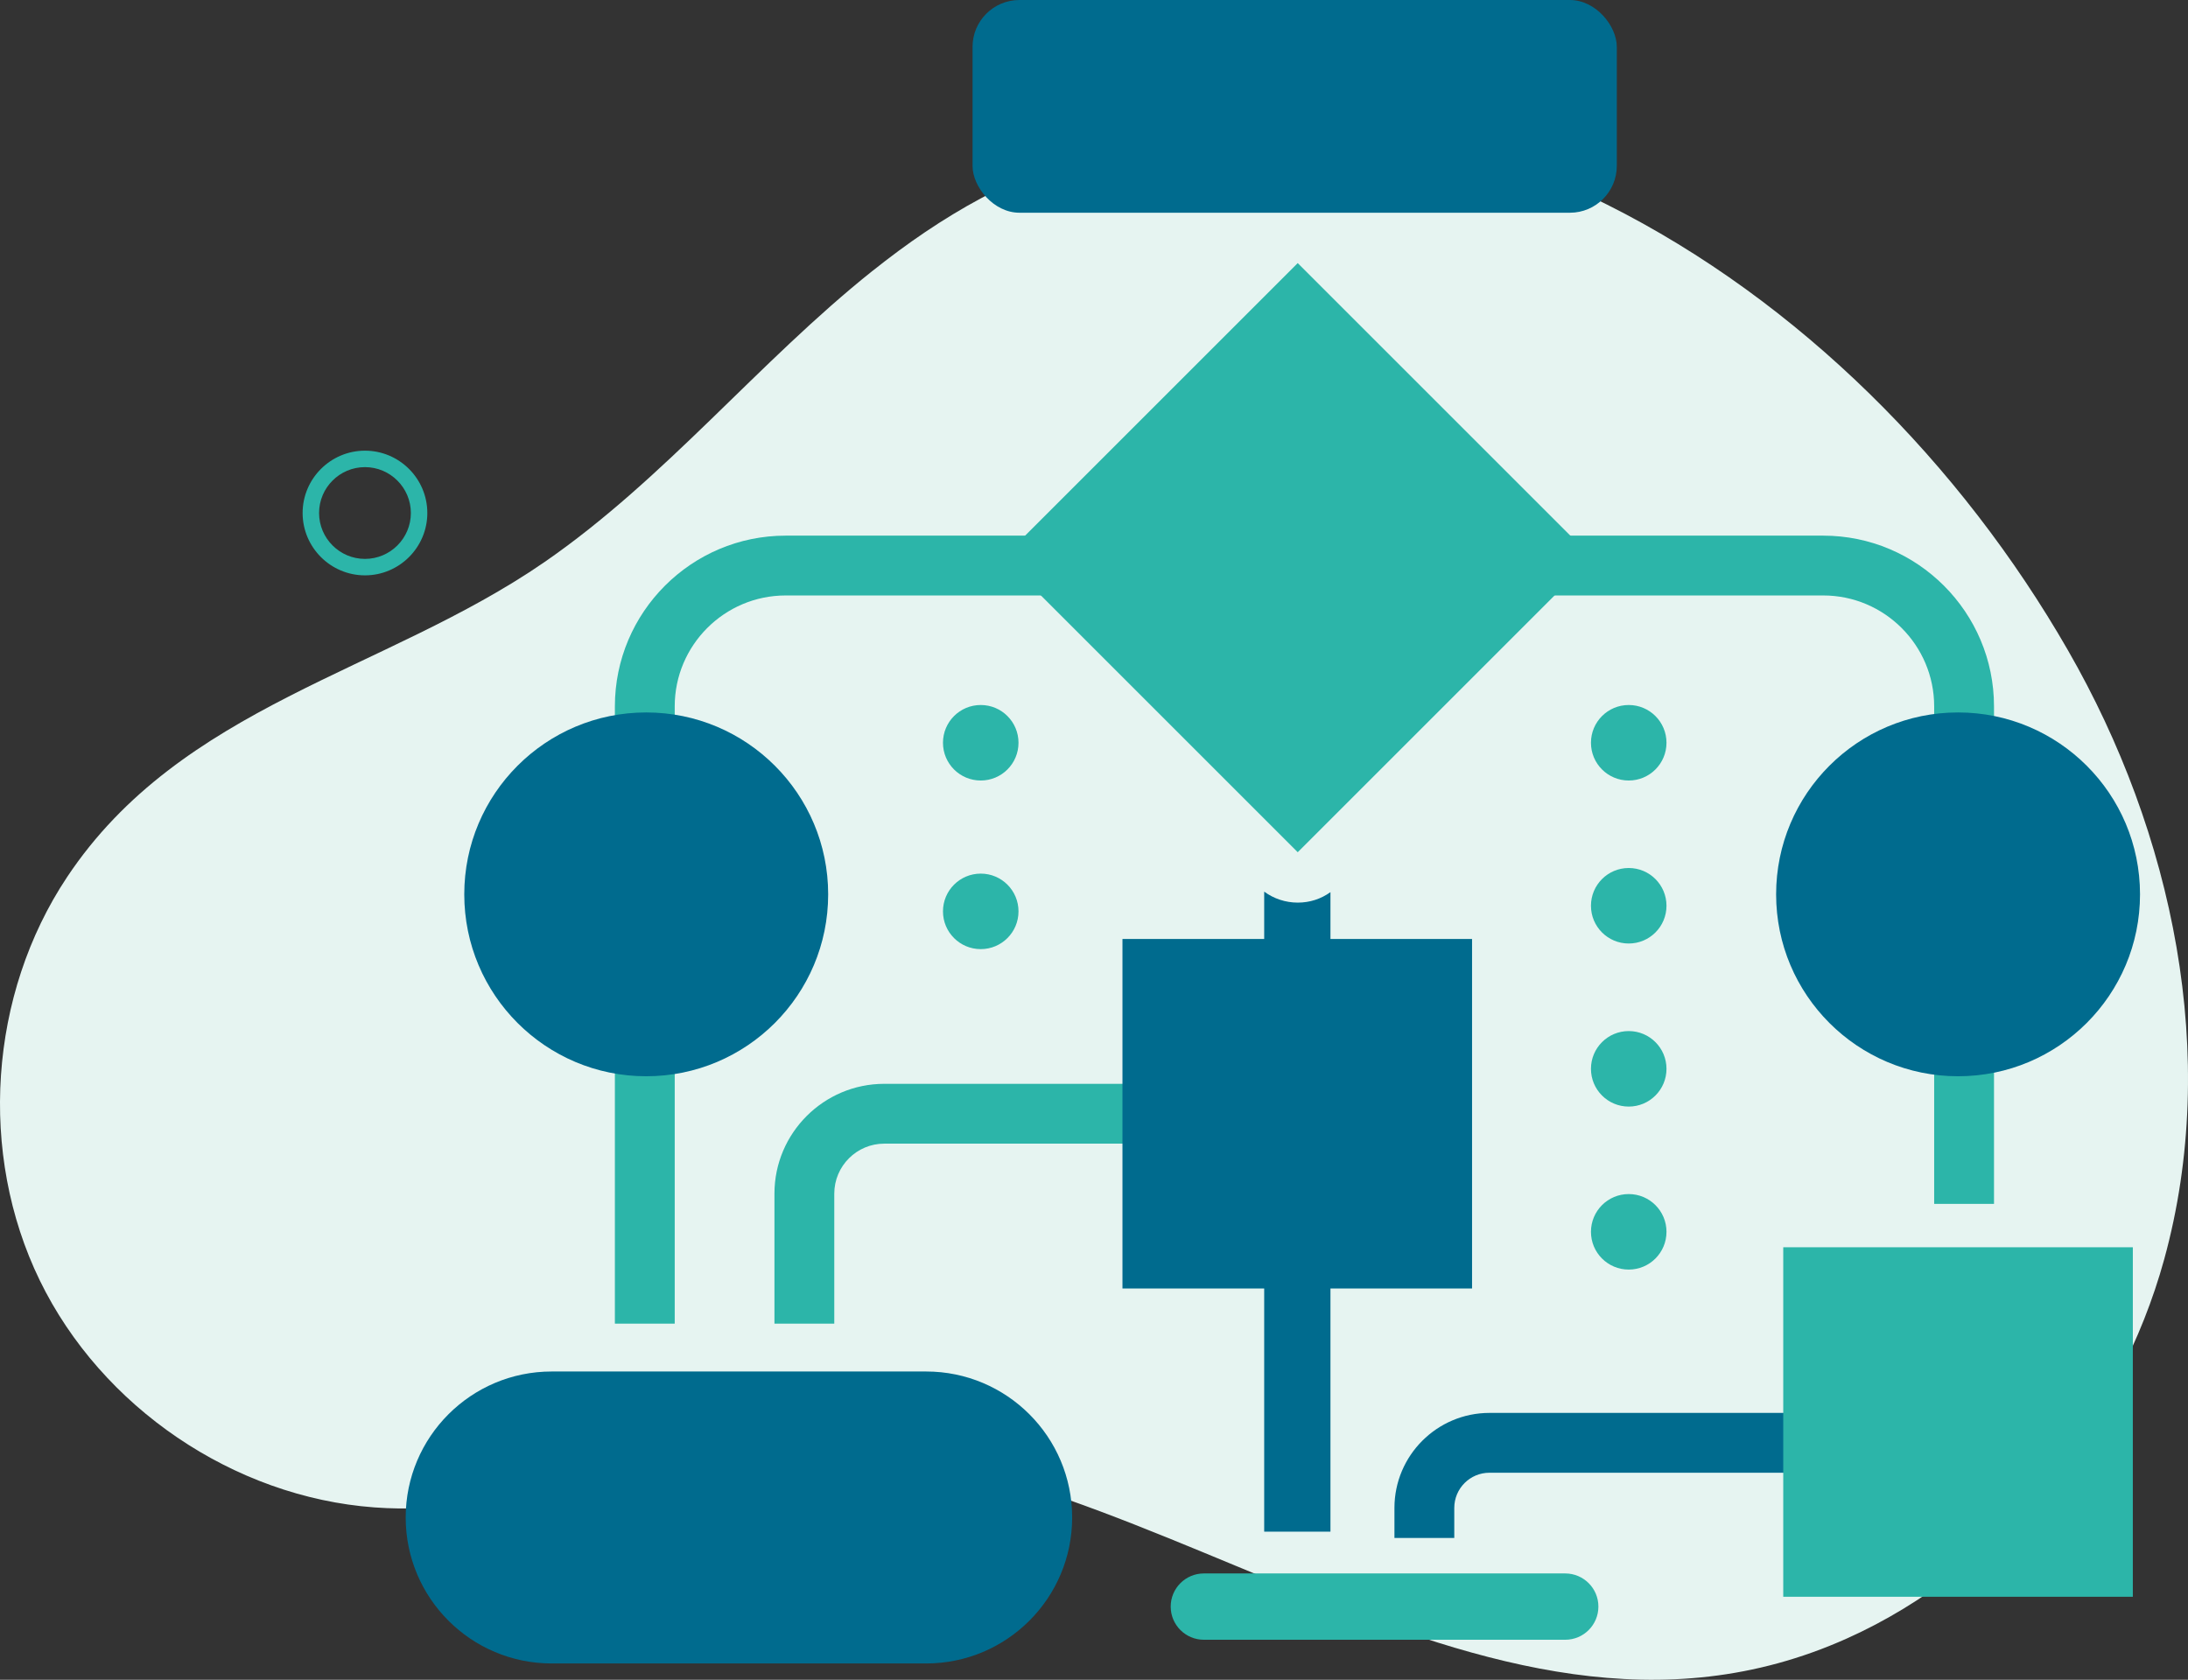
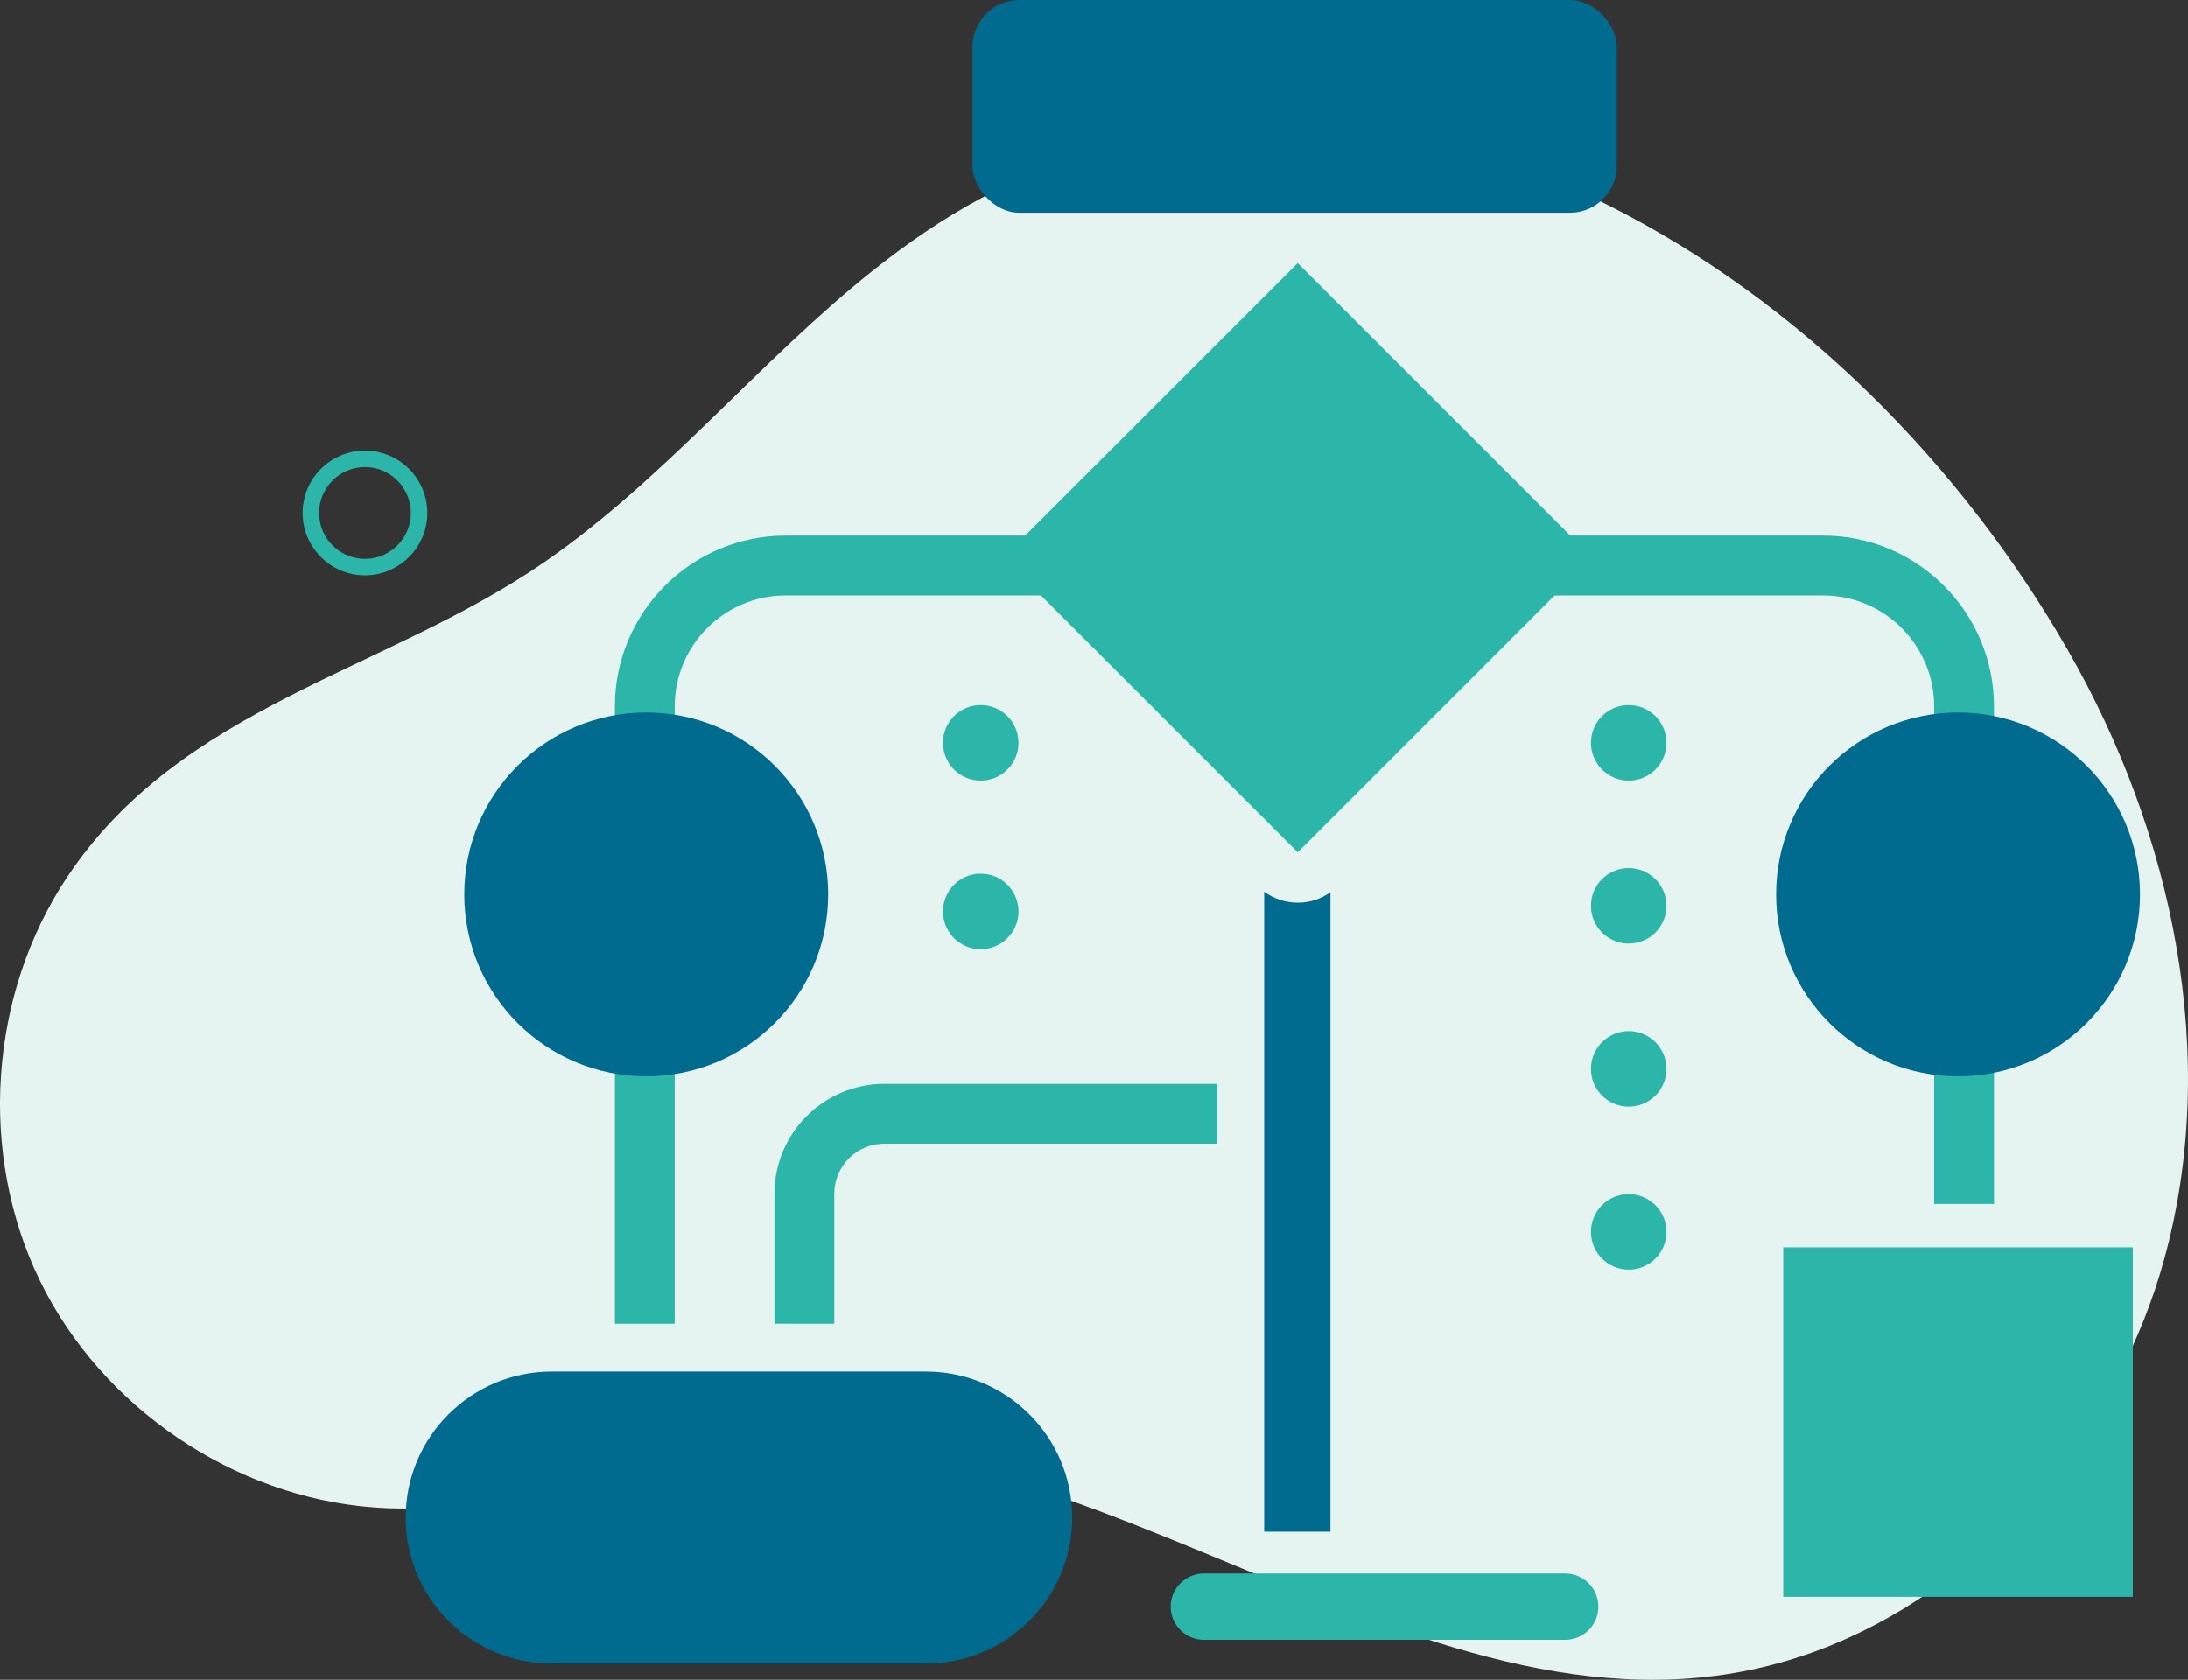
<svg xmlns="http://www.w3.org/2000/svg" id="_レイヤー_2" viewBox="0 0 347.05 266.5">
  <rect x="0" y="0" width="347.05" height="266.5" fill="#333333" stroke="none" />
  <defs>
    <style>.cls-1{fill:#2cb5a9;}.cls-1,.cls-2,.cls-3{stroke-width:0px;}.cls-2{fill:#e6f4f1;}.cls-3{fill:#006b8e;}</style>
  </defs>
  <g id="_レイヤー_1-2">
    <g id="Layer_3">
      <path class="cls-2" d="m138.41,42.96c-18.1,14.44-32.93,33.03-52.1,46.25-25.27,17.41-57.57,22.73-75.67,49.94-12.4,18.63-14.12,43.87-4.33,63.99,9.79,20.12,30.73,34.36,53.05,36.01,21.01,1.56,40.26-7.69,60.85-9.43,58.92-4.99,114.17,56.49,172.75,30.22,24.53-11,43.23-34.43,50.31-60.13,8.89-32.28,1.42-67.61-15.26-96.64-16.96-29.52-42.52-55.38-73.09-70.7-31.45-15.76-67.76-17.93-99.25-1.05-6.18,3.31-11.86,7.24-17.25,11.54h-.01Z" />
      <path class="cls-1" d="m57.89,91.28c-5.45,0-9.89-4.44-9.89-9.89s4.44-9.89,9.89-9.89,9.89,4.44,9.89,9.89-4.44,9.89-9.89,9.89Zm0-17.17c-4.02,0-7.28,3.27-7.28,7.28s3.27,7.28,7.28,7.28,7.28-3.27,7.28-7.28-3.27-7.28-7.28-7.28Z" />
-       <path class="cls-1" d="m292.89,156.28c-5.45,0-9.89-4.44-9.89-9.89s4.44-9.89,9.89-9.89,9.89,4.44,9.89,9.89-4.44,9.89-9.89,9.89Zm0-17.17c-4.02,0-7.28,3.27-7.28,7.28s3.27,7.28,7.28,7.28,7.28-3.27,7.28-7.28-3.27-7.28-7.28-7.28Z" />
    </g>
    <g id="Layer_4">
      <path class="cls-3" d="m211.03,141.54v101.46h-10.51v-101.54c1.53,1.12,3.39,1.74,5.32,1.74s3.68-.58,5.19-1.66h0Z" />
      <path class="cls-1" d="m107.02,210h-9.49v-97.93c0-14.94,12.15-27.09,27.09-27.09h164.57c14.94,0,27.09,12.15,27.09,27.09v78.93h-9.49v-78.93c0-9.71-7.9-17.6-17.6-17.6H124.62c-9.71,0-17.6,7.9-17.6,17.6,0,0,0,97.93,0,97.93Z" />
      <circle class="cls-3" cx="102.5" cy="141.89" r="28.86" />
      <circle class="cls-3" cx="310.58" cy="141.89" r="28.86" />
      <path class="cls-1" d="m132.33,210h-9.49v-20.63c0-9.61,7.82-17.42,17.42-17.42h52.81v9.49h-52.81c-4.37,0-7.93,3.56-7.93,7.93v20.63h0Z" />
-       <path class="cls-3" d="m230.67,244h-9.49v-4.77c0-8.31,6.76-15.07,15.07-15.07h50.95v9.49h-50.95c-3.08,0-5.58,2.5-5.58,5.58v4.77h0Z" />
      <path class="cls-1" d="m161.55,117.84c0,3.31-2.68,5.99-5.99,5.99s-5.99-2.68-5.99-5.99,2.68-5.99,5.99-5.99,5.99,2.68,5.99,5.99Z" />
      <path class="cls-1" d="m264.33,117.84c0,3.31-2.68,5.99-5.99,5.99s-5.99-2.68-5.99-5.99,2.68-5.99,5.99-5.99,5.99,2.68,5.99,5.99Z" />
      <path class="cls-1" d="m264.33,143.7c0,3.31-2.68,5.99-5.99,5.99s-5.99-2.68-5.99-5.99,2.68-5.99,5.99-5.99,5.99,2.68,5.99,5.99Z" />
      <path class="cls-1" d="m264.33,169.57c0,3.31-2.68,5.99-5.99,5.99s-5.99-2.68-5.99-5.99,2.68-5.99,5.99-5.99,5.99,2.68,5.99,5.99Z" />
      <path class="cls-1" d="m264.33,195.43c0,3.31-2.68,5.99-5.99,5.99s-5.99-2.68-5.99-5.99,2.68-5.99,5.99-5.99,5.99,2.68,5.99,5.99Z" />
      <path class="cls-1" d="m161.55,144.59c0,3.31-2.68,5.99-5.99,5.99s-5.99-2.68-5.99-5.99,2.68-5.99,5.99-5.99,5.99,2.68,5.99,5.99Z" />
      <rect class="cls-3" x="154.26" width="102.19" height="33.75" rx="7.44" ry="7.44" />
-       <rect class="cls-3" x="178.04" y="148.97" width="55.45" height="55.45" />
      <rect class="cls-1" x="172.79" y="55.43" width="66.09" height="66.09" transform="translate(-2.27 171.46) rotate(-45)" />
      <path class="cls-3" d="m87.51,217.59h59.39c12.79,0,23.16,10.37,23.16,23.16h0c0,12.79-10.37,23.16-23.16,23.16h-59.39c-12.79,0-23.16-10.37-23.16-23.16h0c0-12.79,10.37-23.16,23.16-23.16Z" />
      <path class="cls-1" d="m185.69,254.89h0c0-2.9,2.35-5.26,5.26-5.26h57.32c2.9,0,5.26,2.35,5.26,5.26h0c0,2.9-2.35,5.26-5.26,5.26h-57.32c-2.9,0-5.26-2.35-5.26-5.26h0Z" />
      <rect class="cls-1" x="282.85" y="197.88" width="55.45" height="55.45" />
    </g>
  </g>
</svg>